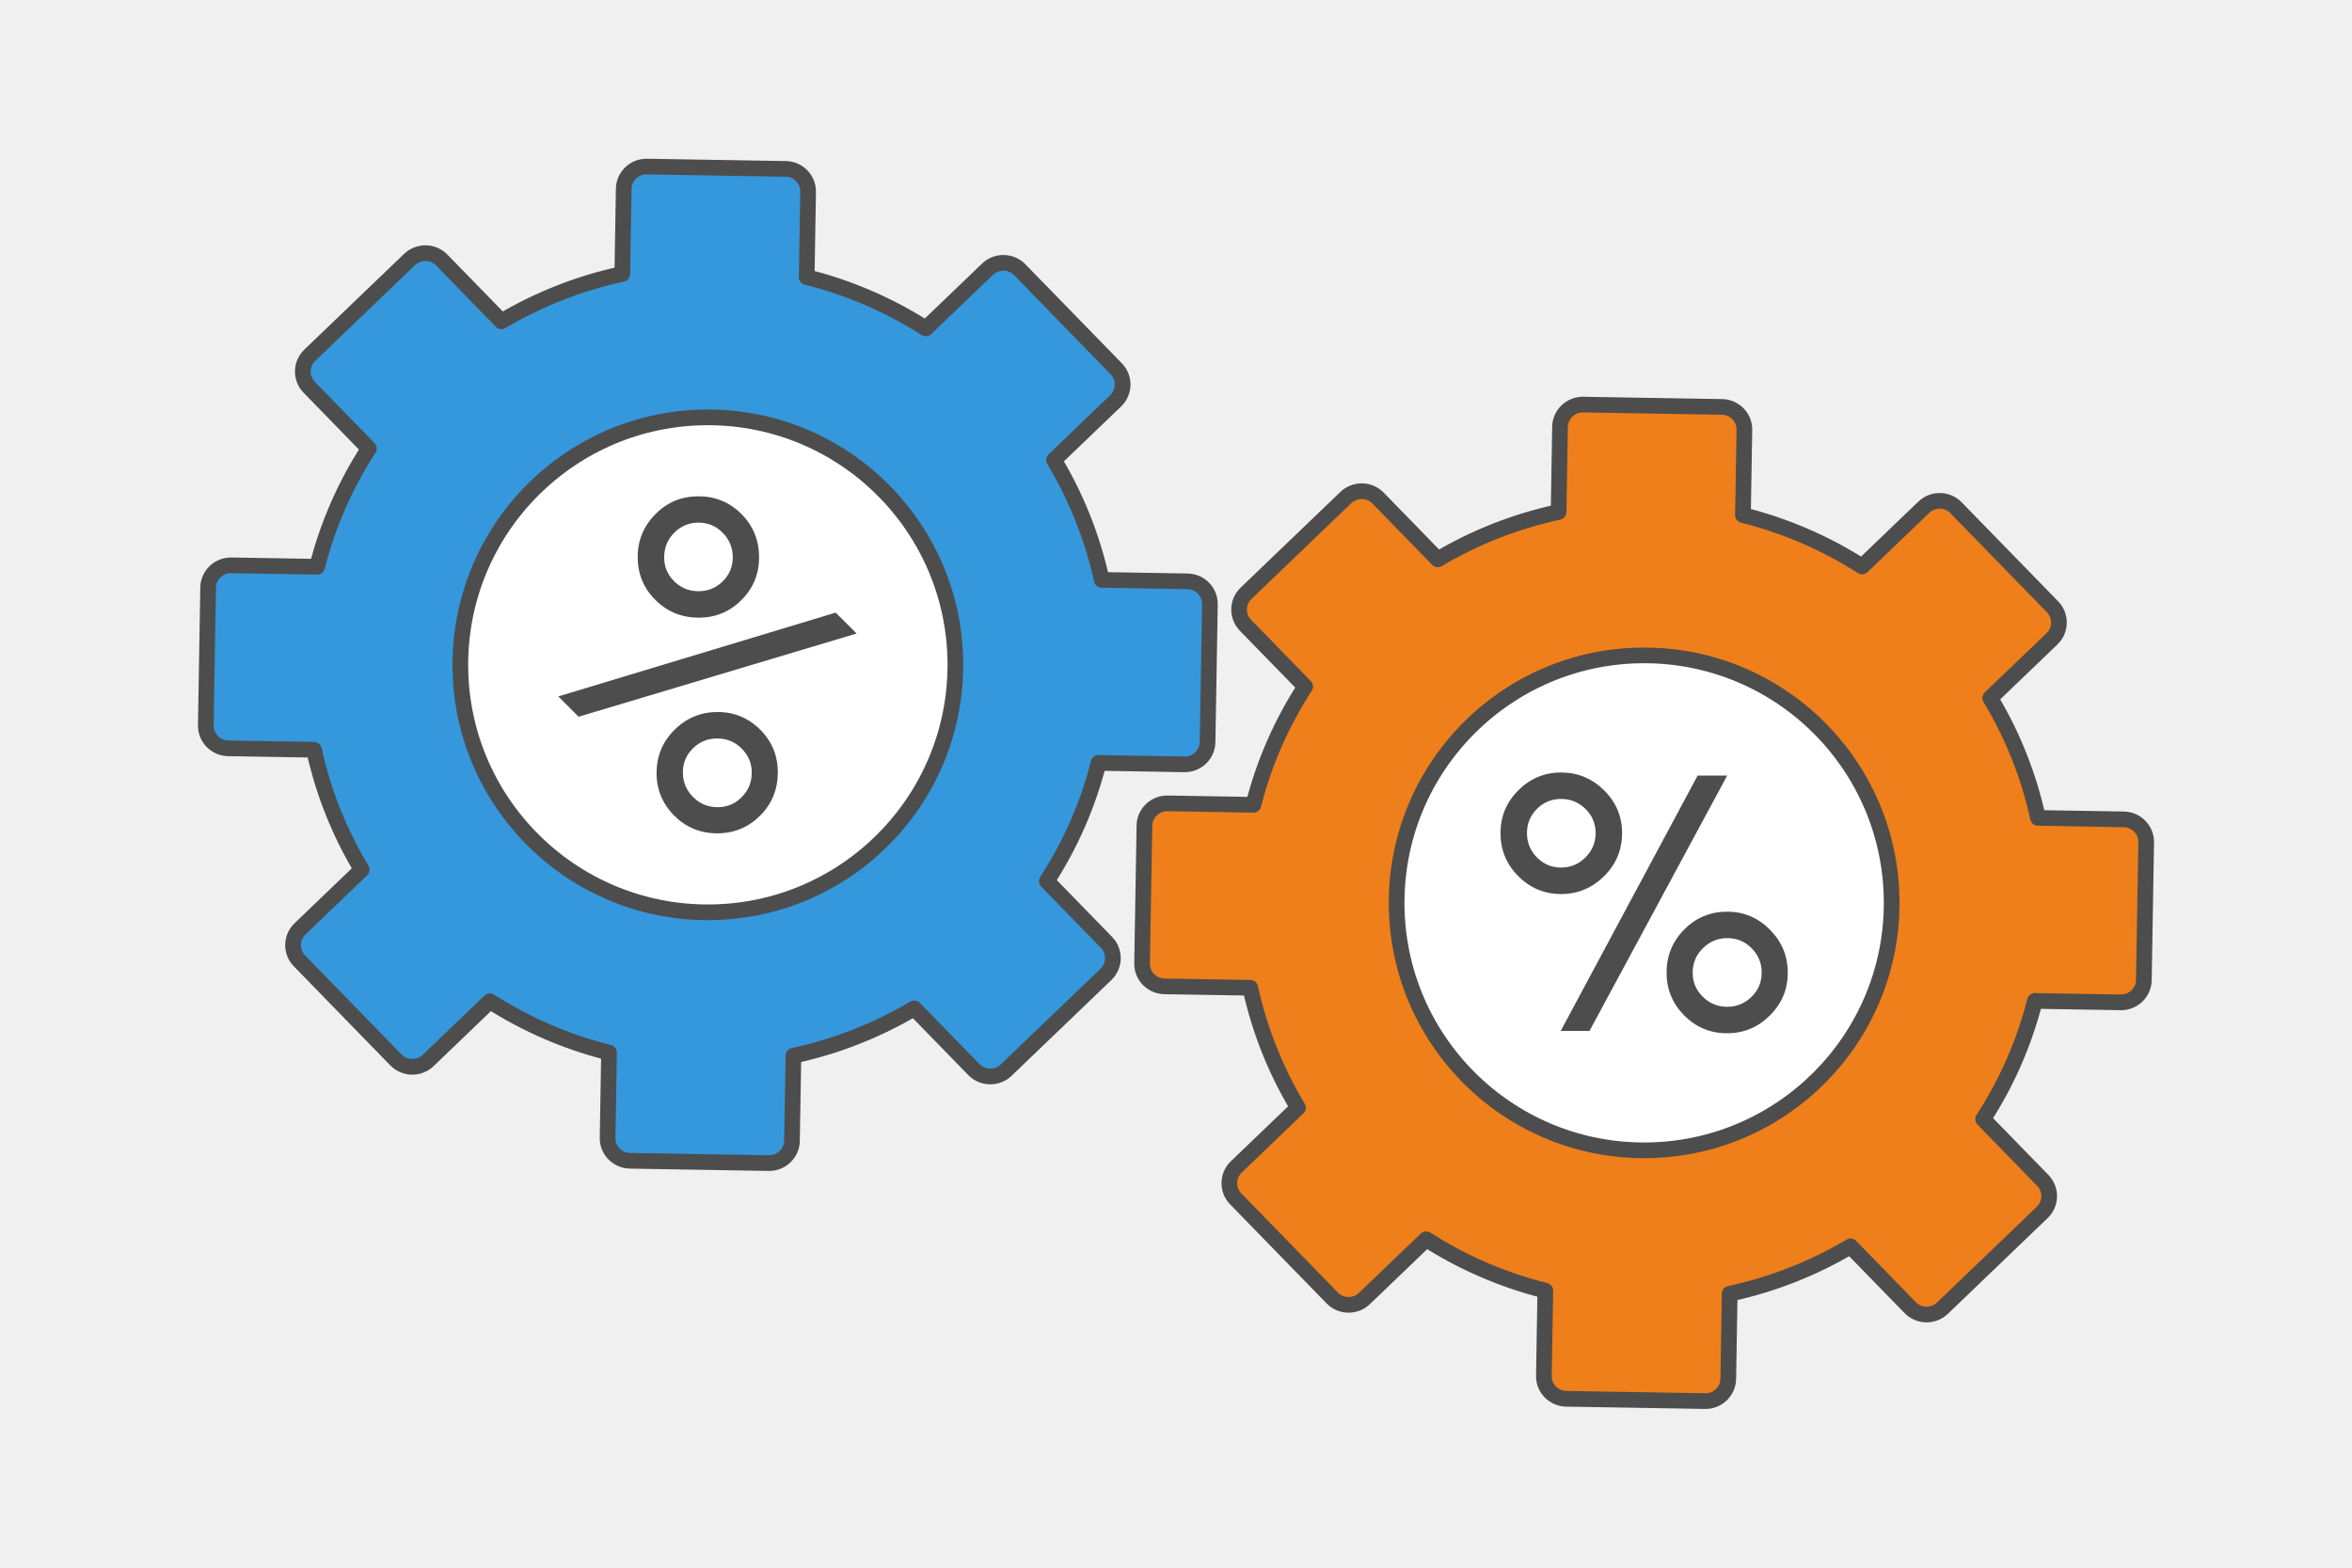
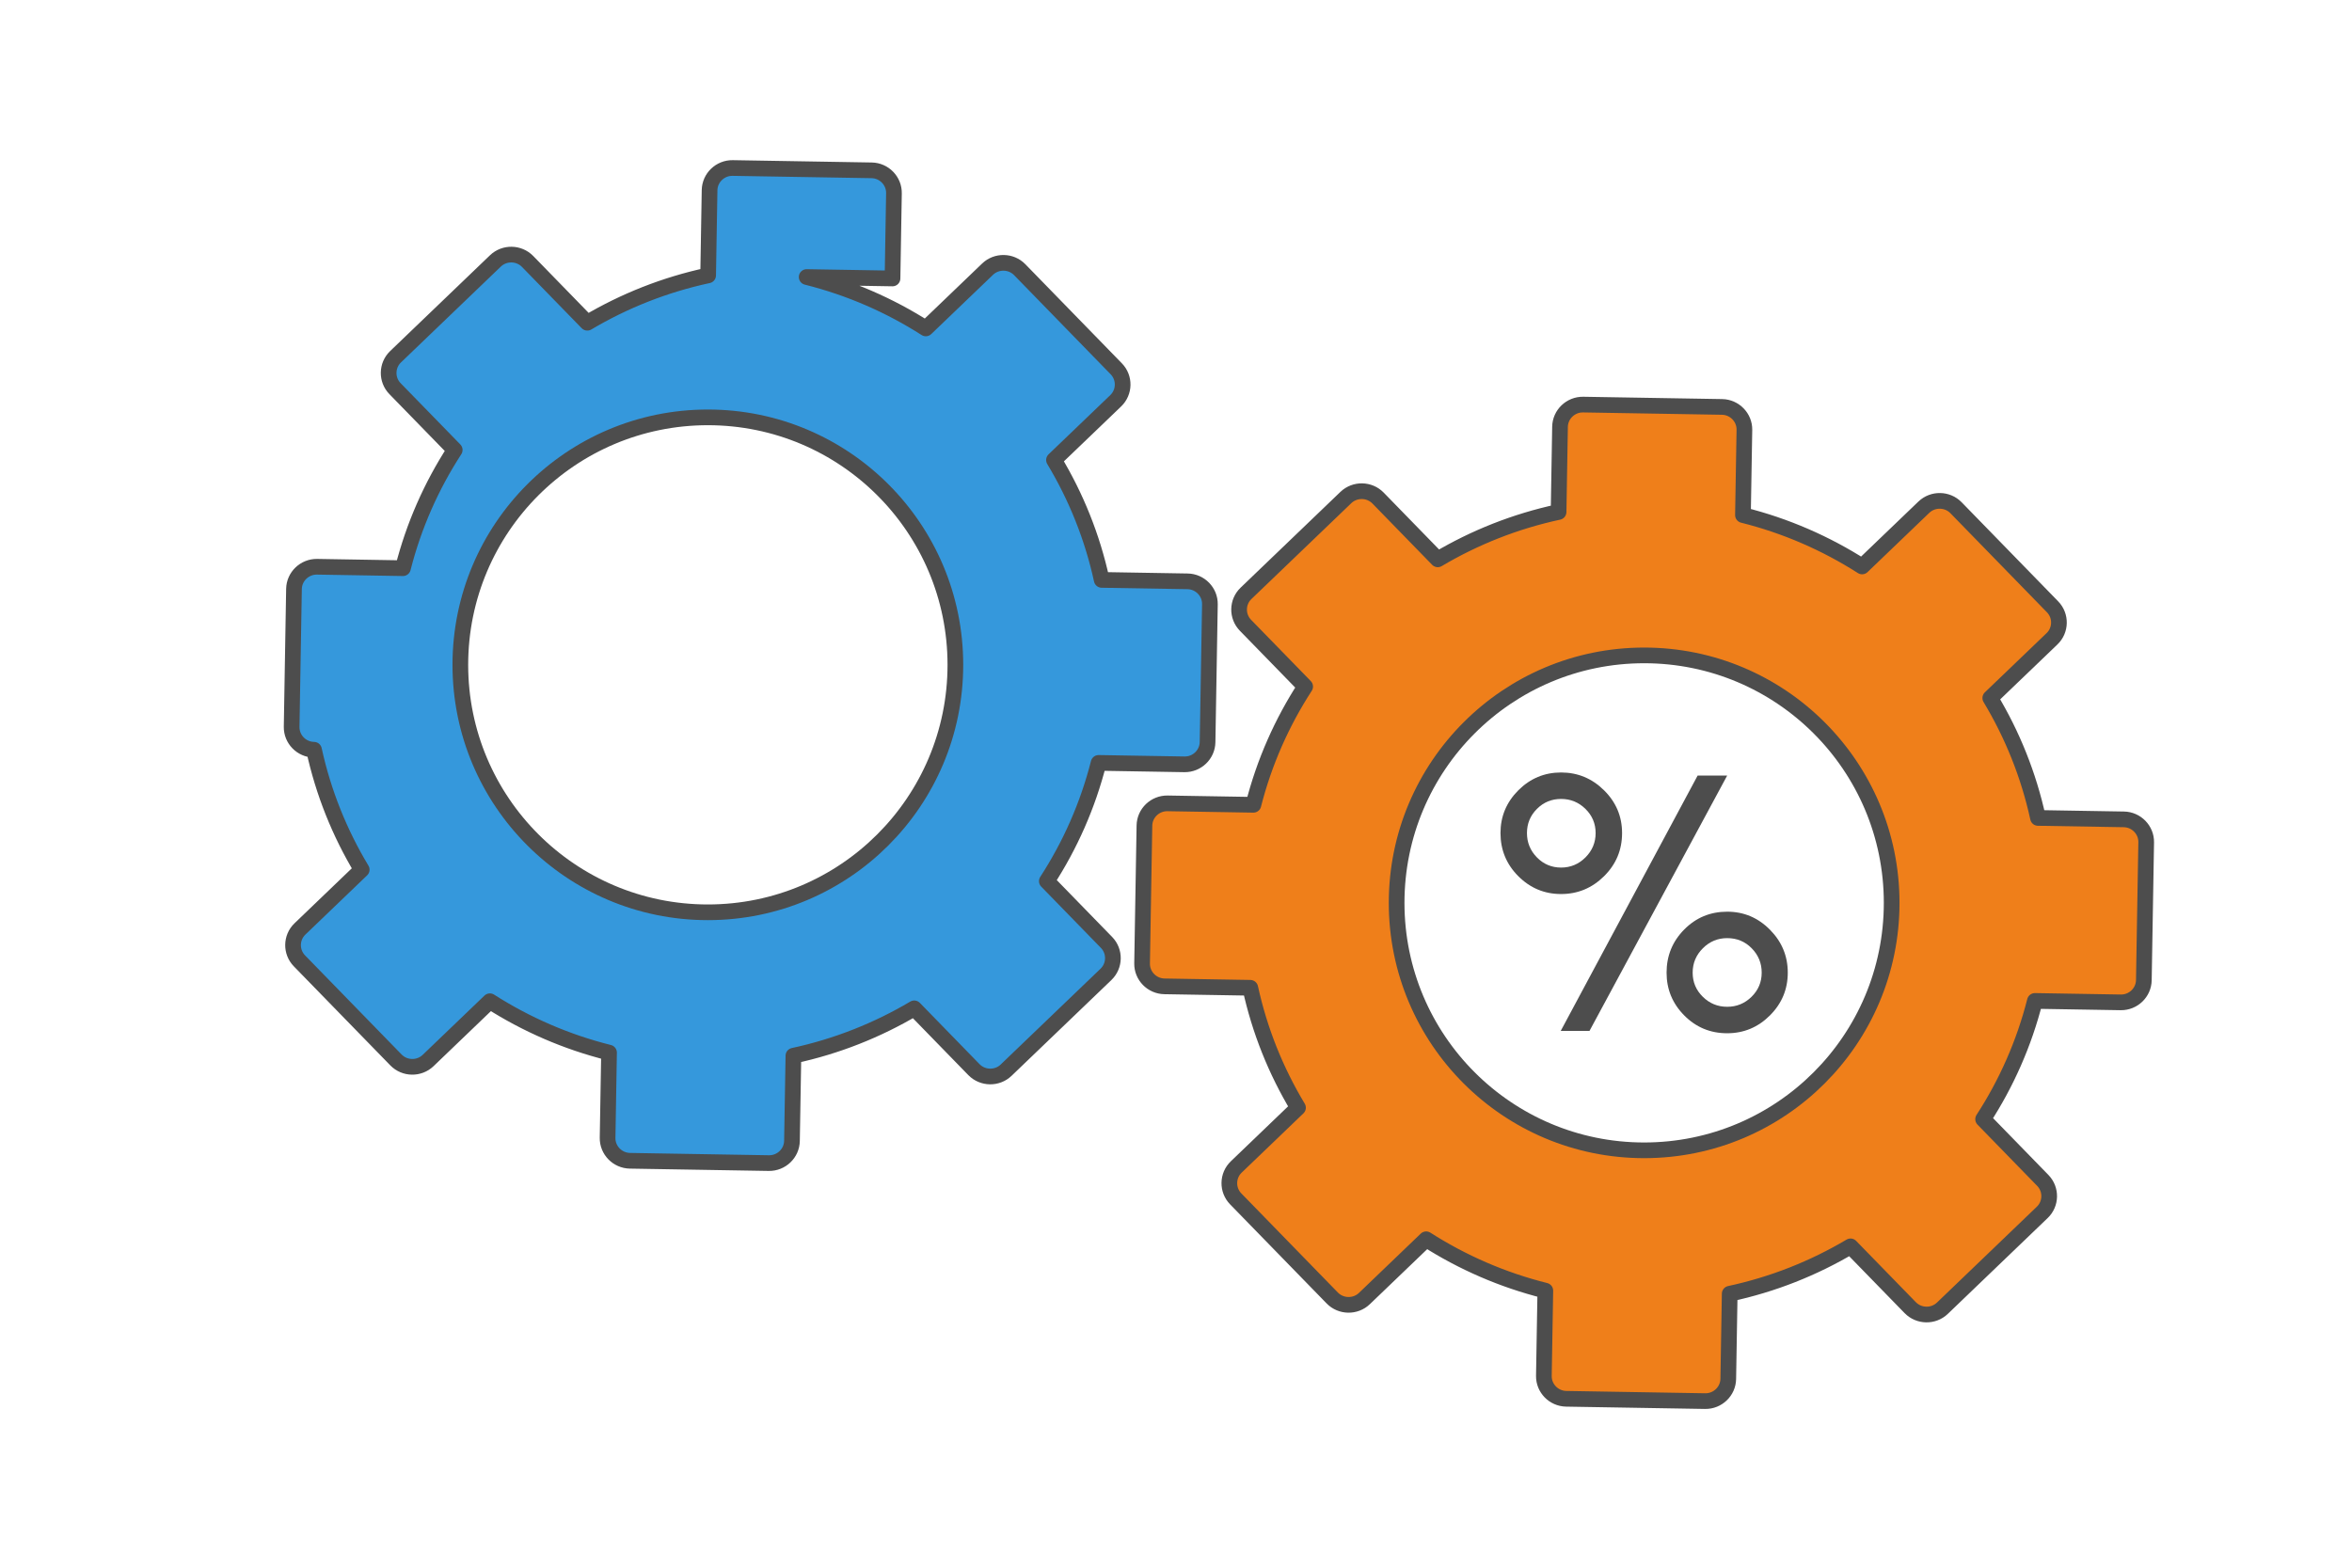
<svg xmlns="http://www.w3.org/2000/svg" xml:space="preserve" width="300px" height="200px" version="1.1" style="shape-rendering:geometricPrecision; text-rendering:geometricPrecision; image-rendering:optimizeQuality; fill-rule:evenodd; clip-rule:evenodd" viewBox="0 0 14455.8 9637.2">
  <defs>
    <style type="text/css">
   
    .str0 {stroke:#4D4D4D;stroke-width:96.4;stroke-linecap:round;stroke-linejoin:round;stroke-miterlimit:2.613}
    .fil3 {fill:#3598DC}
    .fil1 {fill:#EF7F1A}
    .fil0 {fill:#F0F0F0}
    .fil2 {fill:white}
    .fil4 {fill:#4D4D4D;fill-rule:nonzero}
   
  </style>
  </defs>
  <g id="Layer_x0020_1">
    <g id="_2307631427728">
-       <polygon class="fil0" points="14455.8,0 0,0 0,9637.2 14455.8,9637.2 " />
      <path class="fil1 str0" d="M10712.5 3166.3c263.7,66 510.2,173.9 732.3,315.9l379.6 -364.3c55.3,-53 144.2,-51.6 197.6,3.3l593.5 609.3c53.4,54.9 51.9,143.2 -3.3,196.2l-379.6 364.3c135.5,225.2 235.8,473.4 293.3,737.2l527.6 8.8c76.9,1.3 138.7,64.8 137.4,141.1l-14.4 847.4c-1.3,76.3 -65.2,137.7 -142.1,136.4l-527.6 -8.8c-66.4,261.7 -175.1,506.4 -318.2,726.8l367 376.8c53.4,54.9 51.9,143.2 -3.4,196.2l-613.8 589.2c-55.3,53 -144.2,51.5 -197.7,-3.4l-367 -376.8c-226.7,134.6 -476.8,234.1 -742.6,291.2l-8.8 523.7c-1.4,76.4 -65.3,137.7 -142.2,136.4l-853.7 -14.3c-76.9,-1.3 -138.7,-64.7 -137.4,-141l8.9 -523.7c-263.6,-66 -510.2,-173.9 -732.3,-315.9l-379.6 364.3c-55.2,53 -144.2,51.5 -197.6,-3.3l-593.5 -609.4c-53.4,-54.9 -51.9,-143.1 3.4,-196.2l379.5 -364.3c-135.5,-225.1 -235.8,-473.3 -293.3,-737.1l-527.6 -8.8c-76.9,-1.3 -138.7,-64.8 -137.4,-141.1l14.4 -847.5c1.3,-76.3 65.3,-137.6 142.1,-136.3l527.6 8.8c66.5,-261.7 175.2,-506.4 318.2,-726.9l-367 -376.8c-53.4,-54.8 -51.9,-143.1 3.4,-196.2l613.8 -589.1c55.3,-53 144.2,-51.6 197.7,3.3l367 376.8c226.8,-134.5 476.8,-234.1 742.6,-291.2l8.9 -523.7c1.3,-76.3 65.2,-137.6 142.1,-136.4l853.7 14.3c76.9,1.3 138.7,64.8 137.4,141.1l-8.9 523.7z" />
      <path class="fil2 str0" d="M10105.2 4029c840.2,0 1521.3,681 1521.3,1521.2 0,840.2 -681.1,1521.3 -1521.3,1521.3 -840.2,0 -1521.3,-681.1 -1521.3,-1521.3 0,-840.2 681.1,-1521.2 1521.3,-1521.2z" />
-       <path class="fil3 str0" d="M4957.9 1703c263.6,66 510.2,173.9 732.3,315.9l379.6 -364.3c55.2,-53 144.2,-51.5 197.6,3.3l593.5 609.4c53.4,54.8 51.9,143.1 -3.3,196.2l-379.6 364.3c135.5,225.1 235.8,473.3 293.3,737.1l527.6 8.8c76.9,1.3 138.7,64.8 137.4,141.1l-14.4 847.4c-1.3,76.4 -65.3,137.7 -142.1,136.4l-527.6 -8.8c-66.5,261.7 -175.1,506.4 -318.2,726.9l367 376.8c53.4,54.9 51.9,143.1 -3.4,196.2l-613.8 589.1c-55.3,53 -144.2,51.5 -197.7,-3.3l-367 -376.8c-226.8,134.5 -476.8,234 -742.6,291.2l-8.9 523.7c-1.3,76.3 -65.2,137.6 -142.1,136.4l-853.7 -14.3c-76.9,-1.3 -138.7,-64.8 -137.4,-141.1l8.9 -523.7c-263.6,-66 -510.2,-173.9 -732.3,-315.9l-379.6 364.3c-55.2,53 -144.2,51.6 -197.6,-3.3l-593.5 -609.4c-53.4,-54.8 -51.9,-143.1 3.3,-196.1l379.6 -364.3c-135.5,-225.1 -235.8,-473.4 -293.3,-737.2l-527.6 -8.8c-76.9,-1.3 -138.7,-64.8 -137.4,-141.1l14.4 -847.4c1.3,-76.3 65.2,-137.7 142.1,-136.4l527.6 8.8c66.4,-261.7 175.1,-506.4 318.2,-726.9l-367 -376.8c-53.4,-54.8 -51.9,-143.1 3.4,-196.2l613.8 -589.1c55.3,-53 144.2,-51.5 197.7,3.3l367 376.8c226.7,-134.5 476.8,-234 742.6,-291.1l8.9 -523.7c1.3,-76.4 65.2,-137.7 142.1,-136.4l853.7 14.3c76.9,1.2 138.7,64.7 137.4,141l-8.9 523.7z" />
+       <path class="fil3 str0" d="M4957.9 1703c263.6,66 510.2,173.9 732.3,315.9l379.6 -364.3c55.2,-53 144.2,-51.5 197.6,3.3l593.5 609.4c53.4,54.8 51.9,143.1 -3.3,196.2l-379.6 364.3c135.5,225.1 235.8,473.3 293.3,737.1l527.6 8.8c76.9,1.3 138.7,64.8 137.4,141.1l-14.4 847.4c-1.3,76.4 -65.3,137.7 -142.1,136.4l-527.6 -8.8c-66.5,261.7 -175.1,506.4 -318.2,726.9l367 376.8c53.4,54.9 51.9,143.1 -3.4,196.2l-613.8 589.1c-55.3,53 -144.2,51.5 -197.7,-3.3l-367 -376.8c-226.8,134.5 -476.8,234 -742.6,291.2l-8.9 523.7c-1.3,76.3 -65.2,137.6 -142.1,136.4l-853.7 -14.3c-76.9,-1.3 -138.7,-64.8 -137.4,-141.1l8.9 -523.7c-263.6,-66 -510.2,-173.9 -732.3,-315.9l-379.6 364.3c-55.2,53 -144.2,51.6 -197.6,-3.3l-593.5 -609.4c-53.4,-54.8 -51.9,-143.1 3.3,-196.1l379.6 -364.3c-135.5,-225.1 -235.8,-473.4 -293.3,-737.2c-76.9,-1.3 -138.7,-64.8 -137.4,-141.1l14.4 -847.4c1.3,-76.3 65.2,-137.7 142.1,-136.4l527.6 8.8c66.4,-261.7 175.1,-506.4 318.2,-726.9l-367 -376.8c-53.4,-54.8 -51.9,-143.1 3.4,-196.2l613.8 -589.1c55.3,-53 144.2,-51.5 197.7,3.3l367 376.8c226.7,-134.5 476.8,-234 742.6,-291.1l8.9 -523.7c1.3,-76.4 65.2,-137.7 142.1,-136.4l853.7 14.3c76.9,1.2 138.7,64.7 137.4,141l-8.9 523.7z" />
      <path class="fil2 str0" d="M4350.6 2565.7c840.2,0 1521.3,681.1 1521.3,1521.3 0,840.2 -681.1,1521.3 -1521.3,1521.3 -840.2,0 -1521.3,-681.1 -1521.3,-1521.3 0,-840.2 681.1,-1521.3 1521.3,-1521.3z" />
      <path class="fil4" d="M9592.4 6337.6l841.6 -1570 181.6 0 -846.4 1570 -176.8 0zm650.7 -358.3c0,-103.7 36.1,-192.1 108.4,-265.2 72.3,-73.1 160.3,-109.6 264.1,-109.6 102.1,0 189.7,36.9 262.8,110.8 73.1,73.8 109.6,161.8 109.6,264 0,102.1 -36.5,189.8 -109.6,262.8 -73.1,73.1 -160.7,109.7 -262.8,109.7 -103.8,0 -191.8,-36.6 -264.1,-109.7 -72.3,-73 -108.4,-160.7 -108.4,-262.8zm-1020.8 -858.1c0,-102.2 36.6,-189.8 109.6,-262.9 73.1,-73 160.7,-109.6 262.9,-109.6 102.1,0 190.2,36.6 264,109.6 73.9,73.1 110.8,160.7 110.8,262.9 0,103.7 -36.9,192.1 -110.8,265.2 -73.8,73.1 -161.9,109.6 -264,109.6 -102.2,0 -189.8,-36.5 -262.9,-109.6 -73,-73.1 -109.6,-161.5 -109.6,-265.2zm224 -148.5c-40.9,40.8 -61.3,90.3 -61.3,148.5 0,58.1 20.4,108 61.3,149.7 40.8,41.6 90.3,62.4 148.5,62.4 58.1,0 108,-20.8 149.7,-62.4 41.6,-41.7 62.5,-91.6 62.5,-149.7 0,-58.2 -20.9,-107.7 -62.5,-148.5 -41.7,-40.9 -91.6,-61.3 -149.7,-61.3 -58.2,0 -107.7,20.4 -148.5,61.3zm1019.6 856.9c-41.7,41.6 -62.5,91.5 -62.5,149.7 0,58.1 20.8,107.6 62.5,148.5 41.6,40.9 91.5,61.3 149.7,61.3 58.1,0 108,-20.4 149.6,-61.3 41.7,-40.9 62.5,-90.4 62.5,-148.5 0,-58.2 -20.4,-108.1 -61.3,-149.7 -40.8,-41.7 -91.1,-62.5 -150.8,-62.5 -58.2,0 -108.1,20.8 -149.7,62.5z" />
-       <path class="fil4" d="M3431.4 4281.1l1704.8 -515.1 128.5 128.5 -1708.4 511.5 -124.9 -124.9zm713.1 206.6c73.5,-73.4 161.5,-110.3 264.4,-110.7 102.6,-0.4 190.6,35.7 264.1,109.2 72.3,72.3 108,160.3 107.6,264 -0.8,104.1 -36.9,192.2 -109.2,264.4 -72.3,71.9 -160.3,108.1 -263.6,108.1 -103.4,0 -191,-36.2 -263.3,-108.1 -73.1,-73.4 -109.6,-161.4 -109.2,-264.4 0.8,-102.5 36.9,-190.2 109.2,-262.5zm-114.7 -1328.4c71.9,-72.2 159.9,-108.4 263.2,-108.4 103.4,0 191,36.2 263.3,108.4 72.3,72.3 108.4,160.4 109.2,264.5 0.4,103.7 -35.4,191.7 -107.7,264 -73,73.5 -161.8,109.6 -265.6,109.2 -104.1,-0.7 -192.1,-36.9 -264.4,-109.2 -72.3,-72.3 -108.4,-159.9 -108.4,-263.2 0,-103.4 36.9,-191.8 110.4,-265.3zm263.2 53.5c-57.7,0 -107.2,20.4 -148.5,61.7 -40.9,40.8 -61.7,90.7 -62.5,149.3 -0.3,58.1 19.7,108 60.9,148.9 41.3,41.2 91.2,61.7 150.1,61.7 59,0 108.9,-20.5 150.1,-61.7 40.9,-40.9 61.3,-90.8 60.5,-148.9 -0.4,-58.6 -21.2,-108.1 -62.4,-149.3 -40.9,-41.3 -90.4,-61.7 -148.2,-61.7zm114.8 1326.8c-58.6,0 -108.9,20.5 -149.7,61.7 -41.3,40.9 -61.7,90.8 -60.9,148.9 0.3,58.6 21.2,108.1 62.4,149.3 41.3,41.3 90.8,62.1 149.3,62.5 58.2,0.4 108.1,-19.6 148.9,-60.9 41.3,-41.3 62.1,-90.8 62.5,-149.3 0.8,-58.2 -20,-108.5 -62.5,-150.5 -40.8,-41.3 -91.1,-61.7 -150,-61.7z" />
    </g>
  </g>
</svg>